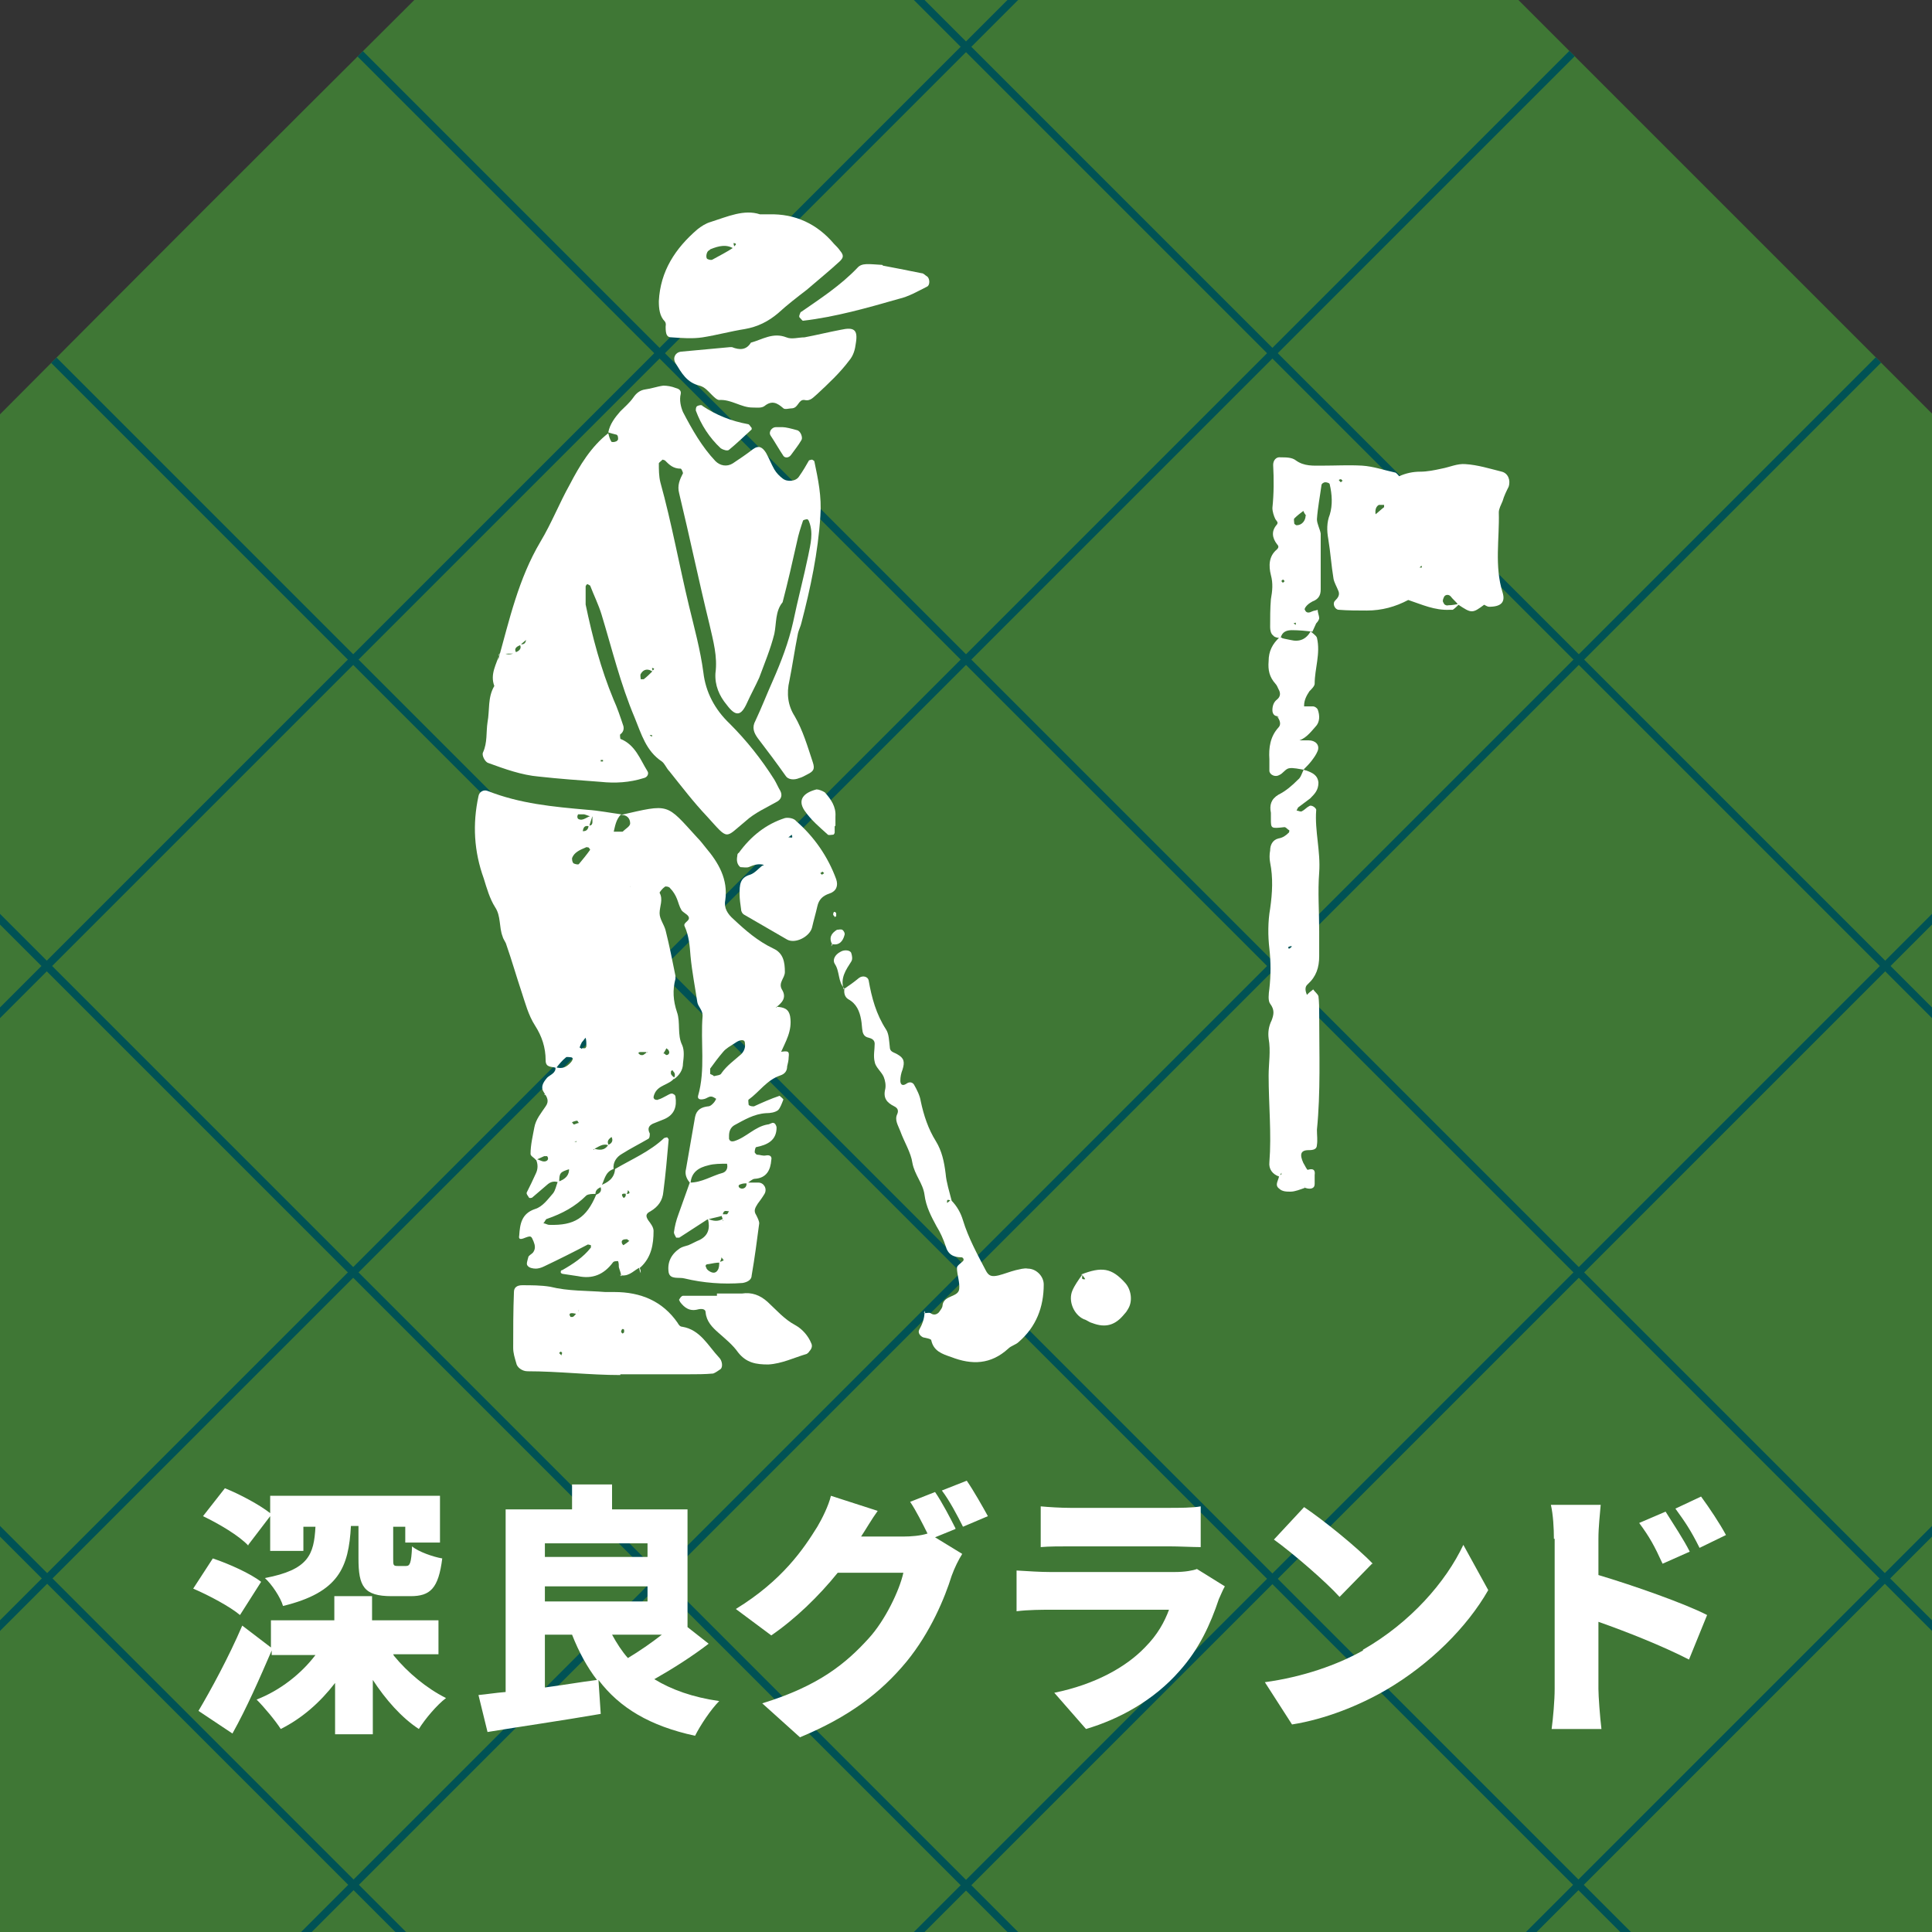
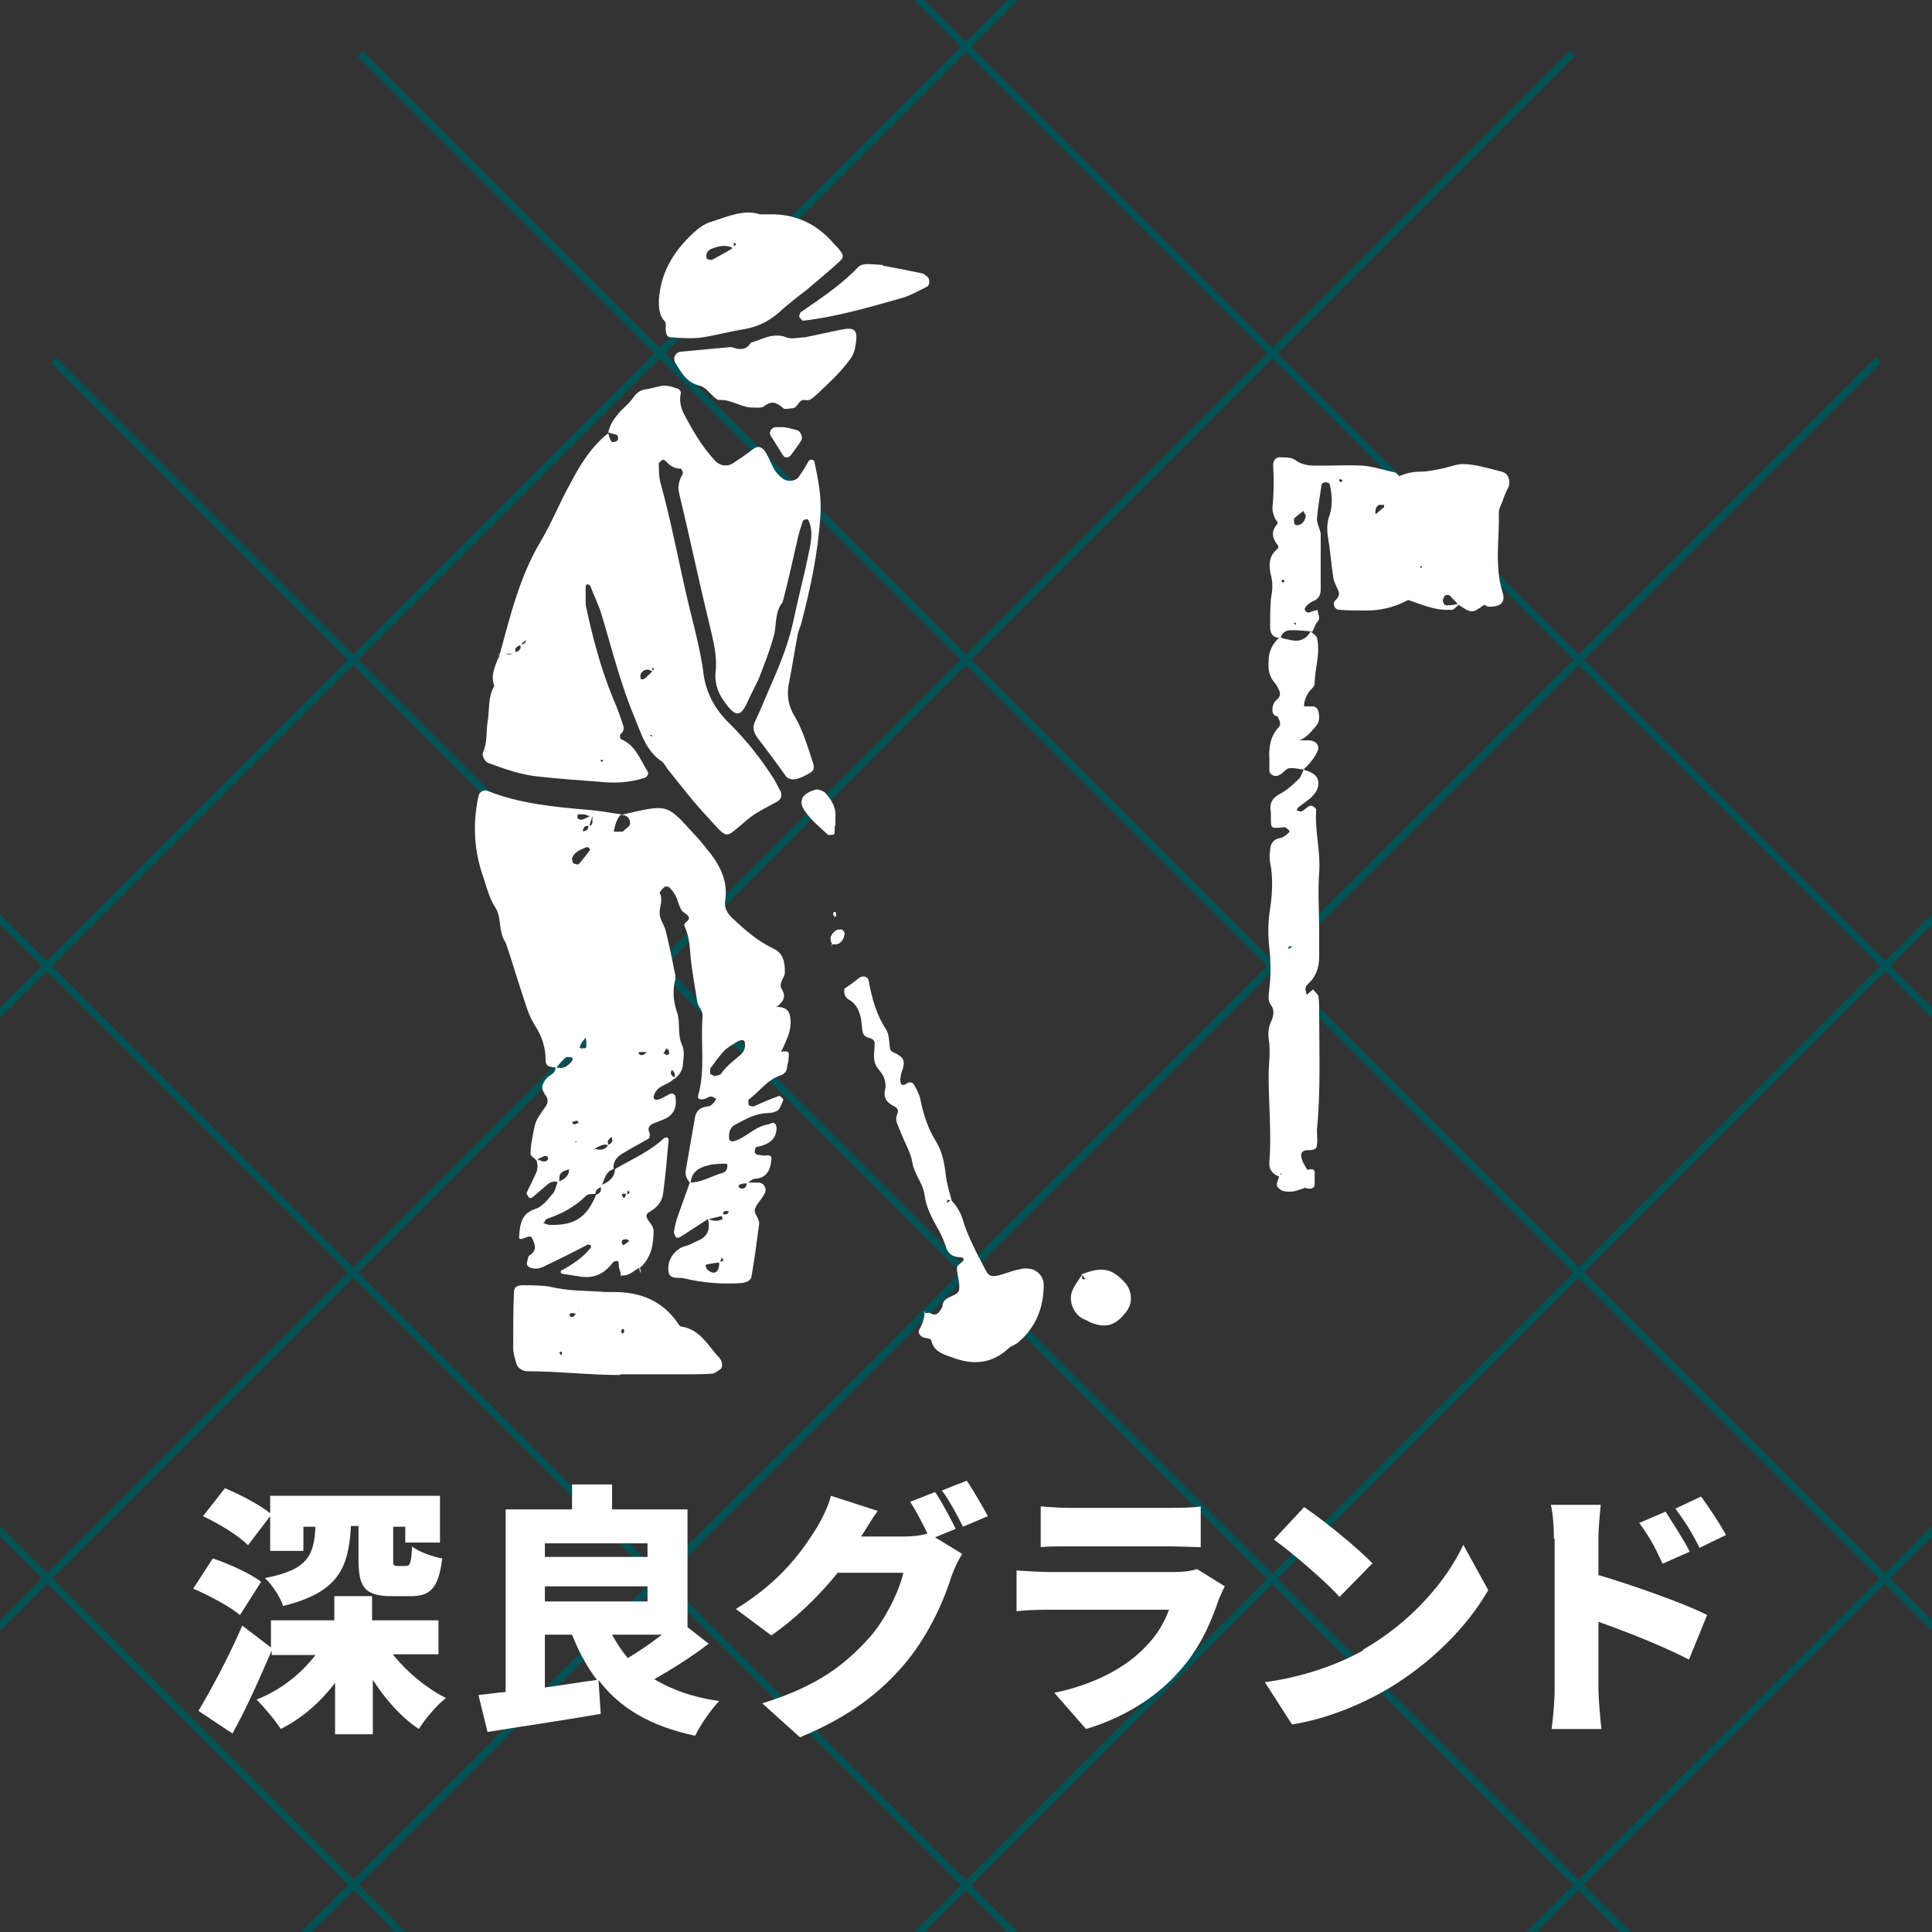
<svg xmlns="http://www.w3.org/2000/svg" id="_レイヤー_1" data-name=" レイヤー 1" width="256" height="256" version="1.1" viewBox="0 0 256 256">
  <rect x="0" y="0" width="256" height="256" fill="#333333" stroke="none" />
  <defs>
    <style>
      .cls-1 {
        stroke: #005255;
      }

      .cls-1, .cls-2, .cls-3 {
        fill: none;
      }

      .cls-1, .cls-3 {
        stroke-miterlimit: 10;
      }

      .cls-4 {
        fill: #3f7735;
      }

      .cls-4, .cls-2, .cls-5 {
        stroke-width: 0px;
      }

      .cls-6 {
        clip-path: url(#clippath);
      }

      .cls-7 {
        clip-path: url(#clippath-1);
      }

      .cls-8 {
        clip-path: url(#clippath-2);
      }

      .cls-3 {
        stroke: #179b5e;
      }

      .cls-5 {
        fill: #fff;
      }
    </style>
    <clipPath id="clippath">
      <path class="cls-2" d="M-75.2,256h-255.3V54.8L-275.7,0h145.8c21.4,21.4,33.4,33.4,54.8,54.8v201.2Z" />
    </clipPath>
    <clipPath id="clippath-1">
      <path class="cls-2" d="M256,256H0V54.9C21.4,33.4,33.4,21.4,54.9,0h146.3c21.4,21.4,33.4,33.4,54.9,54.9v201.1Z" />
    </clipPath>
    <clipPath id="clippath-2">
      <path class="cls-2" d="M577.7,256h-256V54.9c21.4-21.4,33.4-33.4,54.9-54.9h146.3c21.4,21.4,33.4,33.4,54.9,54.9v201.1Z" />
    </clipPath>
  </defs>
  <g class="cls-6">
    <g>
      <line class="cls-3" x1="-250.8" y1="-74" x2="2.8" y2="180.2" />
      <line class="cls-3" x1="-236.9" y1="-87.9" x2="16.6" y2="166.3" />
    </g>
  </g>
  <g>
-     <path class="cls-4" d="M256,256H0V54.9C21.4,33.4,33.4,21.4,54.9,0h146.3c21.4,21.4,33.4,33.4,54.9,54.9v201.1Z" />
    <g class="cls-7">
      <g>
        <g>
          <line class="cls-1" x1="195.4" y1="-61.2" x2="-61.2" y2="195.4" />
          <line class="cls-1" x1="236" y1="-20.6" x2="-20.6" y2="236" />
          <line class="cls-1" x1="276.6" y1="20" x2="20" y2="276.6" />
          <line class="cls-1" x1="317.2" y1="60.6" x2="60.6" y2="317.2" />
          <line class="cls-1" x1="357.8" y1="101.1" x2="101.1" y2="357.8" />
          <line class="cls-1" x1="154.9" y1="-101.8" x2="-101.8" y2="154.9" />
        </g>
        <g>
          <line class="cls-1" x1="-61.2" y1="60.6" x2="195.4" y2="317.2" />
          <line class="cls-1" x1="-20.6" y1="20" x2="236" y2="276.6" />
          <line class="cls-1" x1="20" y1="-20.6" x2="276.6" y2="236" />
          <line class="cls-1" x1="60.6" y1="-61.2" x2="317.2" y2="195.4" />
          <line class="cls-1" x1="101.1" y1="-101.8" x2="357.8" y2="154.9" />
          <line class="cls-1" x1="-101.8" y1="101.1" x2="154.9" y2="357.8" />
        </g>
      </g>
    </g>
    <g>
      <path class="cls-5" d="M31.8,214c-1.3-1.1-4.1-2.6-6.2-3.5l2.6-4c2.1.7,5,2,6.4,3.1l-2.8,4.4ZM52.2,219.4c1.8,2.2,4.3,4.3,6.9,5.6-1.2.9-2.8,2.8-3.6,4.1-2.3-1.5-4.4-3.9-6.1-6.5v7.2h-5v-6.8c-2,2.6-4.4,4.7-7.2,6.1-.7-1.1-2.2-2.9-3.2-3.9,3.1-1.2,5.9-3.4,7.8-5.9h-5.8v-.6c-1.6,3.7-3.3,7.6-5.2,11l-4.5-3c1.6-2.7,4-7.1,5.8-11.3l3.8,2.9v-3.6h8.4v-3.2h5v3.2h8.8v4.5h-6ZM32.9,204.8c-1.2-1.3-3.9-2.9-6-3.9l2.9-3.7c2,.8,4.6,2.2,6,3.3v-2.3h22.5v6.2h-4.6v-2.1h-1.6v4.2c0,.9,0,1,.6,1h1.1c.5,0,.7-.3.8-2.6.8.7,2.8,1.4,4,1.6-.5,4-1.6,5-4.2,5h-2.5c-3.7,0-4.4-1.3-4.4-5v-4.3h-1c-.3,5.5-1.6,8.8-9,10.6-.3-1.1-1.5-2.9-2.4-3.7,5.8-1.1,6.5-3.1,6.7-6.8h-1.6v3.2h-4.4v-4.6l-2.9,3.8Z" />
      <path class="cls-5" d="M93.9,217.8c-2.2,1.7-4.9,3.4-7.2,4.7,2.3,1.4,5.1,2.4,8.6,2.9-1.1,1.1-2.5,3.2-3.2,4.6-6-1.3-10-3.7-12.8-7.4l.3,4.5c-5.2.9-10.8,1.7-15,2.4l-1.2-4.9c1.1-.1,2.3-.3,3.6-.4v-24.2h8.8v-3.3h5.3v3.3h10v15.6l2.8,2.2ZM72.2,204.5v1.8h13.6v-1.8h-13.6ZM72.2,212.2h13.6v-2h-13.6v2ZM72.2,223.6c2.3-.3,4.6-.7,6.9-1-1.3-1.7-2.4-3.7-3.3-6h-3.6v7ZM81.1,216.6c.6,1.1,1.3,2.2,2.1,3.1,1.5-.9,3.1-2,4.5-3.1h-6.6Z" />
      <path class="cls-5" d="M126.6,202.6l-2.7,1.1,3.6,2.2c-.5.8-1,1.8-1.4,2.9-.9,2.9-2.8,7.5-6,11.4-3.4,4.1-7.6,7.3-14.1,10l-5-4.5c7.5-2.3,11.1-5.3,14.1-8.6,2.2-2.4,4.1-6.4,4.6-8.7h-8.7c-2.5,3.1-5.6,6.1-8.8,8.3l-4.7-3.5c6.2-3.8,9-8,10.8-10.9.6-1,1.5-2.8,1.8-4.1l6.2,2c-.8,1.1-1.6,2.5-2.2,3.4h5.6c1,0,2.3-.1,3.2-.4-.7-1.4-1.5-3-2.3-4.2l3.3-1.3c.9,1.3,2.1,3.6,2.7,4.8ZM130.9,200.9l-3.3,1.4c-.7-1.4-1.8-3.5-2.8-4.8l3.3-1.3c.9,1.3,2.2,3.6,2.8,4.7Z" />
      <path class="cls-5" d="M161.5,211.9c-1.1,3.3-2.6,6.6-5.2,9.5-3.4,3.9-8,6.4-12.4,7.7l-4.2-4.8c5.4-1.1,9.5-3.4,12-6,1.7-1.7,2.6-3.4,3.2-5h-15.8c-.9,0-2.9,0-4.4.2v-5.4c1.6.1,3.2.2,4.4.2h16.6c1.3,0,2.4-.2,2.9-.4l3.7,2.3c-.3.5-.6,1.3-.8,1.7ZM141.8,199.8h13.2c1.1,0,3.1,0,4.1-.2v5.4c-1,0-2.9-.1-4.2-.1h-13.1c-1.2,0-2.9,0-3.9.1v-5.4c1,.1,2.7.2,3.9.2Z" />
      <path class="cls-5" d="M180.6,218.6c6.3-3.6,11-9,13.3-13.9l3.3,6c-2.8,4.9-7.7,9.8-13.5,13.2-3.6,2.1-8.1,3.9-12.5,4.6l-3.6-5.6c5.1-.7,9.6-2.3,13-4.2ZM181.8,207.2l-4.3,4.4c-1.8-2-6.2-5.8-8.7-7.6l4-4.3c2.4,1.6,7,5.3,9.1,7.5Z" />
      <path class="cls-5" d="M205.9,203.9c0-1.4-.1-3.2-.4-4.5h6.6c-.1,1.3-.3,2.9-.3,4.5v4.8c4.7,1.4,11.5,3.8,14.4,5.3l-2.4,5.9c-3.5-1.8-8.3-3.7-12-5v8.9c0,.9.2,3.7.4,5.3h-6.6c.2-1.5.4-3.8.4-5.3v-19.9ZM223.9,205.6l-3.6,1.6c-1.1-2.4-1.7-3.5-3.1-5.4l3.5-1.5c1,1.6,2.4,3.7,3.2,5.3ZM228.7,203.4l-3.5,1.7c-1.2-2.4-1.9-3.4-3.2-5.2l3.4-1.6c1.1,1.5,2.5,3.6,3.3,5.1Z" />
    </g>
    <g>
      <path class="cls-5" d="M82.3,169.1c0-.4-.2-.8-.3-1.2,0-.3,0-.5-.1-.8-.2,0-.6,0-.7.2-1.2,1.6-2.7,2.2-4.6,1.8-.7-.1-1.3-.2-2-.3-.1,0-.3-.1-.3-.2,0-.1,0-.3.2-.3,1.4-.8,2.8-1.7,3.8-3,0,0,0-.3,0-.3,0,0-.3-.1-.4-.1-1.9,1-3.9,2-5.8,2.9-.4.2-.8.3-1.1.3-.4,0-.9-.1-1.1-.4-.2-.2,0-.7.1-1.1,0-.2.4-.4.6-.6.4-.5.3-1,.1-1.5-.3-.7-.3-.8-1.1-.5-.7.3-.9.2-.8-.3.1-1.5.3-2.9,2.1-3.5,1-.3,1.7-1.3,2.4-2.1.3-.4.4-1,.6-1.5q1.6-.5,1.5-1.8h.2c0,0-.1.1-.1.1-1.3.4-1.4.5-1.4,1.8-.5-.2-1-.2-1.5.2-.7.6-1.4,1.2-2.1,1.8,0,0-.3.1-.4,0-.1-.2-.4-.5-.3-.7.4-.8.8-1.6,1.2-2.5.3-.6.3-1.3,0-1.9.4,0,.7.3,1.1.3.4,0,.7-.3.4-.7,0,0-.3,0-.4,0-.4.2-.7.3-1.1.5-.2-.3-.7-.5-.7-.8,0-1.2.3-2.4.5-3.5.2-1.1.9-1.9,1.5-2.8.5-.7.2-1.2-.2-1.8h0c-.5-.7-.2-1.3.4-2,.4-.4,1.2-.6,1.1-1.4.9.3,1.5,0,2.1-.7.2-.3.3-.5,0-.6-.2,0-.6-.1-.7,0-.5.4-.9.9-1.3,1.4-.6-.2-1.4,0-1.4-1,0-1.7-.5-3.2-1.4-4.6-.9-1.4-1.3-3-1.8-4.5-.7-2.1-1.3-4.2-2-6.2-.1-.4-.4-.7-.5-1.1-.5-1.3-.2-2.7-1-3.9-.7-1.1-1.1-2.5-1.5-3.8-1.3-3.6-1.5-7.2-.7-10.9.1-.6.7-.9,1.2-.7,4.3,1.7,8.7,2.1,13.2,2.5,1.5.1,3,.4,4.5.6-.7.7-.8,1.6-1,2.4.1.3,0,.3-.2.1l.2-.2c.3,0,.5,0,.8,0,.1,0,.3,0,.4,0,.4-.4,1-.7,1-1.1,0-.7-.5-1.2-1.3-1.1,6.6-1.5,6-1.6,10.2,3,.4.4.7.8,1.1,1.3,1.7,2,3,4.2,2.6,7-.2,1,.3,1.8,1.1,2.5,1.6,1.5,3.2,2.9,5.3,3.9,1.3.6,1.5,1.8,1.5,3.1,0,.8-.9,1.4-.4,2.3.7,1.1,0,1.8-.8,2.4.2.2.2.3,0,.1,0,0,.1-.2.2-.2.8.1,1.5.2,1.7,1.3.3,1.9-.6,3.3-1.3,4.9-.2,0-.4,0-.6,0,0,0,.1,0,.2,0,.1,0,.2-.1.3-.2,1.2-.2,1.3-.1,1.2.7,0,.4-.1.8-.2,1.2,0,.6-.3,1-.9,1.2-1.8.6-2.8,2.2-4.2,3.2-.1,0,0,.6,0,.7.2.2.5.2.7.2,1.1-.5,2.2-1,3.4-1.4,0,0,.5.4.5.5-.2.5-.4,1.1-.7,1.4-.4.3-1,.4-1.6.4-1.6.1-2.9.9-4.2,1.6-.5.3-.7.8-.7,1.4,0,.1,0,.3,0,.4.1.3.3.4.7.3,1.6-.5,2.7-1.9,4.4-2.2.3,0,.6-.3.8-.2.2,0,.4.4.4.6,0,1.7-1.2,2.3-2.7,2.6-.1,0-.2.4-.2.7,0,0,.2.3.3.3.4,0,.8.2,1.2.1.6-.1.8.2.7.6-.1,1.3-.6,2.4-2.2,2.5-.3,0-.7.4-1,.6-.3,0-.5,0-.8.1-.4.1-.4.3-.2.5,0,0,.2.1.3.1.4,0,.7-.3.6-.8.5,0,1.1,0,1.6,0,.7,0,1.2.8.8,1.5-.3.5-.6.9-.9,1.3-.3.5-.6.9-.2,1.5.2.4.4.8.4,1.1-.3,2.3-.6,4.6-1,6.9,0,.6-.6.9-1.2,1-2.6.2-5.2,0-7.7-.6-.7-.2-1.9.2-2.1-.8-.2-1.3.3-2.4,1.5-3.2.3-.2.8-.3,1.1-.4.5-.2,1-.5,1.5-.7,1.2-.6,1.4-1.6,1.1-2.8.7.3,1.3.4,2,0v.3c.1,0,0-.2,0-.2-.1-.2-.2-.5-.2-.7.2,0,.5,0,.7,0,.1,0,.2-.3.3-.4-.2,0-.5-.1-.6,0-.2.1-.2.4-.3.6-.7.2-1.3.3-2,.5-1.2.8-2.5,1.6-3.7,2.4-.1,0-.3,0-.4,0-.1-.2-.3-.5-.3-.7.1-.8.3-1.6.6-2.4.5-1.4,1-2.8,1.5-4.2,1.6,0,2.9-.9,4.4-1.3.5-.2.7-.7.5-1.3,0,0,.2,0,0,.1-.8,0-1.7,0-2.4.2-1.3.3-2.3.9-2.4,2.4-.5-.5-.8-1.2-.6-1.9.4-2.3.8-4.6,1.2-6.9.2-1,.9-1.3,1.7-1.4.3,0,.5-.2.7-.4.2-.2.3-.4.4-.6-.2-.1-.4-.3-.7-.3-.3,0-.5.2-.8.3-.7.2-1,0-.9-.4,1-3.5.3-7.1.6-10.6,0-.8-.6-1.2-.7-1.8-.3-2-.7-4-.9-6.1-.1-1.3-.2-2.7-.8-4-.2-.5.9-.7.5-1.3-.2-.3-.7-.5-.9-.8-.3-.5-.4-1-.6-1.5-.2-.5-.5-1-.9-1.4-.1-.2-.6-.3-.7-.2-.3.2-.7.7-.7.8.5.9,0,1.8,0,2.7,0,.8.6,1.5.8,2.3.5,2,.9,4,1.3,6,0,.1,0,.3,0,.4-.4,1.5-.3,2.9.2,4.4.5,1.4,0,3,.7,4.4.3.7.2,1.6.1,2.4,0,.9-.5,1.6-1.2,2.1,0-.2.2-.5.1-.7,0-.2-.2-.3-.3-.5,0,0-.2.1-.2.2,0,0,0,.3,0,.3.1.2.3.4.5.5-.7,1-2.2.9-2.7,2.2-.1.3-.2.5.1.7.1,0,.3.1.4,0,.4-.1.7-.3,1.1-.5.2-.1.5-.3.7-.3.2,0,.5.2.5.4.2,1.3-.1,2.4-1.5,3-.5.2-1,.4-1.5.6-.6.3-.7.7-.4,1.3,0,.2,0,.6-.2.7-1.2.7-2.4,1.3-3.5,2-.7.4-1.2,1.1-1.1,2-1.2.4-1.2,1.6-1.7,2.4-.4.2-.7.4-.7.9-.4,0-.9,0-1.2.2-1.5,1.5-3.2,2.4-5.2,3.1-.2,0-.3.4-.5.6.3,0,.5.2.8.2,3.3.1,4.9-.9,6.2-4,.6-.2.8-.6.5-1.2,1-.4,1.9-.9,2-2.2,2.2-1.3,4.6-2.3,6.5-4.1,0,0,.3-.1.4-.1,0,0,.2.2.2.3-.2,2.3-.4,4.6-.7,6.9-.1,1.2-.7,2-1.7,2.6-.6.3-.7.6-.3,1.2.3.4.7.9.7,1.4,0,1.8-.3,3.5-1.7,4.8h0c-.8.3-1.4,1.2-2.5,1.1h0ZM78.1,109.5c-.7-.2-.8.2-.9.7h-.2c0,.1,0-.1,0-.1q.9.2,1-.7c.3,0,.5-.1.5-.5,0-.2,0-.5,0-.7-.4,0-.7-.2-1.1-.3-.2,0-.5,0-.8,0,0,0-.1.2-.1.3,0,0,0,.2.1.3.7.4,1.2-.4,1.9-.4-.1.4-.3.9-.4,1.3ZM83.5,117.4c0,.1-.1.2-.1.4,0,0,0,.2,0,.3,0-.2,0-.4,0-.6h.3c0,0-.2,0-.2,0ZM86.5,137c-.1,0-.2,0-.3,0,0,0,.1,0,.2,0,0-.1.2-.2.2-.3,0,0,0-.1,0-.2,0,.2,0,.4,0,.7ZM98.9,142c-.2.2-.3.2-.3-.1,0,0,.2,0,.3,0,0,0,0-.1,0-.2,0,.1,0,.2,0,.3ZM81.1,150.6c-.4.3-.8.6-.4,1.2-.8-.4-1.4.2-2.1.5.3.2,0-.1.1-.1.7.2,1.4.3,1.9-.5.5-.2.7-.6.4-1.1,0,0,.1,0,.1,0ZM83,158.2c-.5-.1-.8,0-.4.5.1.1.4-.2.3-.5.3,0,.8,0,.3-.5,0,.2-.1.4-.2.6ZM85.6,139.4c-.2,0-.5,0-.7,0-.4,0-.4.2,0,.4,0,0,.2,0,.3,0,.2-.1.4-.3.6-.4,0,0-.1-.1-.2-.2.3,0,.4,0,0,.3ZM95.4,167.3c-.5,0-1,.1-1.5.2-.4,0-.5.2-.3.5,0,.1.1.2.2.3.5.4,1,.5,1.3,0,.2-.3.2-.7.2-1.1.2,0,.4-.1.6-.2l-.3-.4c0,.2-.1.4-.2.6ZM94.6,142.6c.3-.1.9-.1,1-.4.7-1,1.7-1.7,2.6-2.5.4-.4.6-.9.5-1.5,0-.5-.6-.5-1.3,0-.6.4-1.2.7-1.6,1.2-.6.7-1.2,1.5-1.7,2.2,0,.1,0,.4,0,.7,0,0,.2.1.4.2ZM78,112.3c-.1,0-.3-.1-.4,0-.7.3-1.5.6-1.8,1.4,0,.2,0,.5.2.7.2.1.6.2.7.1.5-.6,1-1.2,1.5-1.9,0,0-.1-.2-.2-.3ZM77.1,138.9c.1,0,.3,0,.4,0,.1,0,.2-.2.2-.3,0-.4,0-.7-.1-1.1-.2.2-.3.4-.5.6-.1.2-.2.4-.3.7,0,0,.2.1.3.2ZM83.1,164.2c-.5,0-.8.1-.7.5,0,.1.2.3.2.3.3-.2.6-.4.8-.6-.1,0-.2-.1-.3-.2ZM88,139.6c.1,0,.2.2.3.2.3,0,.5-.3.3-.6,0-.1-.2-.2-.3-.3-.1.2-.2.4-.4.7ZM76,149c.2,0,.5-.2.7-.2,0,0-.2-.3-.2-.3-.2,0-.5.1-.7.2,0,.1.2.2.2.3ZM76.4,151.4v-.2s-.3.1-.3.1h.3ZM100.1,135.5h-.2c0-.1,0,0,0,0h.2ZM75.1,115.5v.2c-.1,0,0,0,0,0v-.2ZM71.7,108.4v-.2c.1,0,0,0,0,0v.2Z" />
      <path class="cls-5" d="M66,87.5c1.5-5.4,2.7-10.8,5.6-15.7,1.5-2.5,2.5-5.1,3.9-7.6,1.3-2.5,2.8-5,5.1-6.8.1.4.2.8.4,1.1,0,.1.4.1.6,0,.1,0,.3-.2.3-.3,0-.2,0-.5-.2-.6-.4-.1-.8-.2-1.1-.3.2-1.1.9-2,1.6-2.8.6-.6,1.2-1.1,1.7-1.8.4-.6.9-1,1.6-1.1.8-.1,1.6-.4,2.4-.5.5,0,1.1.1,1.6.3.4.1.8.3.7.8-.2.8,0,1.7.3,2.4,1.2,2.3,2.5,4.6,4.3,6.5.6.6,1.5.8,2.3.3.9-.6,1.8-1.2,2.7-1.9.7-.5,1.2-.3,1.7.5.4.7.7,1.5,1.1,2.2.3.5.7.9,1.1,1.2.6.5,1.8.4,2.2-.3.5-.7.9-1.4,1.3-2.1,0,0,.3-.1.4-.1,0,0,.2.1.3.2.5,2.4,1,4.7.8,7.3-.3,4.8-1.3,9.5-2.5,14.1-.1.5-.4,1-.5,1.6-.4,2-.7,4.1-1.1,6.1-.4,1.7-.2,3.3.7,4.7,1.1,1.9,1.7,4,2.4,6.1.3.9.1,1.2-.7,1.6-.4.2-.7.4-1.1.5-.7.3-1.5.2-1.8-.3-1.2-1.7-2.4-3.3-3.7-5-.5-.7-.8-1.4-.3-2.3.8-1.7,1.5-3.5,2.3-5.3,1.1-2.5,2.1-5.1,2.7-7.8.6-2.9,1.4-5.9,2-8.8.3-1.5.7-3,.1-4.5,0-.1-.2-.3-.2-.3-.2,0-.6.1-.6.2-.3.9-.6,1.8-.8,2.8-.6,2.7-1.2,5.3-1.9,8-1,1.2-.8,2.8-1.1,4.2-.5,2-1.3,3.9-2,5.8-.5,1.1-1.1,2.2-1.6,3.3-.8,1.8-1.5,1.9-2.7.3-1-1.2-1.6-2.6-1.5-4.2.3-2.2-.3-4.3-.8-6.5-1.4-5.7-2.6-11.5-4-17.3-.3-1.1.1-1.9.5-2.7,0-.1-.2-.6-.3-.6-1,0-1.5-.5-2.1-1.1,0,0-.3-.1-.3-.1-.2.2-.5.4-.5.5,0,.8,0,1.7.2,2.5,1.5,5.4,2.5,11,3.8,16.4.7,2.9,1.5,5.8,1.9,8.8.3,2.6,1.5,4.9,3.5,6.8,2.2,2.2,4.2,4.7,5.9,7.4.3.5.5,1,.8,1.5.3.6.1,1.1-.4,1.4-1.4.8-3,1.5-4.2,2.6-2.8,2.3-2.2,2.6-5.1-.6-1.8-1.9-3.4-4-5-6-.4-.4-.6-1-1-1.3-2.1-1.4-2.7-3.6-3.6-5.8-1.9-4.5-3-9.1-4.4-13.7-.4-1.3-1-2.5-1.5-3.8,0,0-.3-.2-.4-.2,0,0-.2.2-.2.3,0,.8,0,1.6,0,2.4.9,4.3,2,8.5,3.7,12.6.5,1.1.9,2.3,1.3,3.5.1.4,0,.8-.4,1.1-.1,0,0,.6,0,.6,2,.8,2.6,2.7,3.6,4.3.2.3,0,.8-.5.9-1.9.6-3.8.7-5.7.5-2.7-.2-5.5-.4-8.2-.7-2.3-.2-4.5-1-6.7-1.8-.4-.1-.9-1-.7-1.4.6-1.3.4-2.7.6-4,.3-1.6,0-3.3.9-4.8-.6-1.6.3-2.9.7-4.3.2,0,.5-.1.7,0,.5.2,1,.1,1.5-.2.5-.2.8-.6.4-1.1.5.2.9,0,.9-.6,0,0,.2,0,.3,0,0,0-.1,0-.2,0-.3.3-.6.5-.9.8-.5.2-.9.5-.4,1.1-.8,0-1.6,0-2.4.1ZM86.5,89c-.6-.4-1.2-.4-1.6.3-.1.2,0,.5,0,.7.1,0,.3,0,.4,0,.4-.3.8-.7,1.1-1,0-.2.6-.4,0-.5,0,.2.1.4.2.6ZM86.4,97.4h-.3c0,.1.3.2.3.2v-.2ZM79.9,100.9c0,0,0-.2,0-.2-.1,0-.2,0-.3,0,0,0,0,.2,0,.2.1,0,.2,0,.3,0ZM96.4,86h.2c0,.1,0,0,0,0h-.2Z" />
      <path class="cls-5" d="M169.8,84.6c-.4-.1-.9-.1-1.1-.4-.3-.2-.4-.7-.4-1.1,0-1.2,0-2.5.1-3.7.2-1.1.3-2.1,0-3.2-.3-1.2-.3-2.5.8-3.4.2-.2.3-.4,0-.7-.6-.8-.8-1.7,0-2.6.2-.3,0-.4-.2-.7-.2-.4-.4-1-.4-1.5.2-1.9.2-3.8.1-5.7,0-.6.4-1.1,1-1,.7,0,1.5,0,2,.4,1.1.8,2.3.7,3.5.7,1.8,0,3.5-.1,5.3,0,1.5.1,2.9.6,4.3.9.2,0,.4.3.6.5h0c.9-.4,1.8-.6,2.8-.6.9,0,1.9-.2,2.8-.4,1.1-.2,2.1-.7,3.2-.6,1.6.1,3.2.6,4.8,1,.8.2,1.2,1.1.9,2-.3.6-.6,1.2-.8,1.9-.2.5-.5,1-.5,1.5.1,3.5-.6,7.1.5,10.6.4,1.3-.2,1.9-1.8,1.9-.2,0-.5-.2-.7-.3-.2,0-.4,0-.6,0,0,0-.1,0-.2,0,.3,0,.6,0,.9,0-1.6,1.2-1.7,1.2-3.5,0-.3-.4-.7-.7-1-1.1-.3-.3-.8-.2-.9.2-.1.2-.2.5,0,.7,0,.2.4.4.6.3.5,0,1-.1,1.5-.2-.3.3-.6.6-.9.8,0,0-.3,0-.4,0-2,.1-3.7-.7-5.5-1.3-1.7.9-3.5,1.4-5.5,1.4-1.2,0-2.5,0-3.7-.1-.5,0-.9-.8-.5-1.2.4-.4.7-.8.4-1.4-.2-.5-.5-1-.6-1.5-.3-1.8-.4-3.5-.7-5.3-.2-1.1-.2-2.2.2-3.2.4-1.3.3-2.7,0-4,0-.2-.4-.3-.6-.3-.2,0-.5.2-.5.4-.2,1.5-.5,3-.6,4.5,0,.6.4,1.3.5,1.9,0,1.4,0,2.7,0,4.1,0,1.1,0,2.2,0,3.3,0,.8-.3,1.3-1.1,1.6-.2.1-.5.3-.7.5-.2.2-.4.5-.3.6.2.5.6.4,1,.2.2-.1.5-.1.7-.2,0,.4.2.8.2,1.1,0,.2-.2.5-.4.7-.2.4-.3.7-.5,1.1h.1c-.9-.1-1.9-.2-2.8-.2-.7,0-1.3.2-1.5,1h.2ZM182.2,68.2c.4-.3.8-.7,1.2-1,0,0,0-.2,0-.3-.2,0-.6,0-.7,0-.5.3-.5.9-.4,1.4-.1,0-.2,0-.3,0,0,0-.1,0-.2,0,.1,0,.3-.1.4-.2ZM173.1,68.4c-.1-.2-.3-.4-.4-.7-.4.3-.8.6-1.2,1-.1.1,0,.5,0,.7,0,0,.2.2.3.2.7,0,1.2-.6,1.2-1.3ZM177.6,63.9c.1,0,.2-.1.3-.2,0,0-.2-.2-.2-.2,0,0-.2,0-.3.1,0,0,.1.2.2.2ZM171.4,82.6l.3.2v-.3s-.3.1-.3.1ZM185.7,77.5v.2c-.1,0,0,0,0,0v-.2ZM170.2,77c0,0-.1-.2-.2-.2,0,0-.2.1-.2.2,0,0,.1.2.2.2,0,0,.2-.1.2-.2ZM188.3,75l-.2.2h.3s0-.2,0-.2Z" />
      <path class="cls-5" d="M172.9,157.4c-.6.2-1.3.5-1.9.5-.5,0-1.1,0-1.5-.4-.7-.5,0-1.2,0-1.8.1,0,.2,0,.3-.1,0,0,0-.1,0-.2-.1.2-.2.3-.3.5-.9-.3-1.4-1-1.3-1.9.3-3.8-.1-7.6-.1-11.5,0-1.6.3-3.2,0-4.9-.1-.8,0-1.6.4-2.4.3-.8.4-1.4-.2-2.2-.3-.4-.2-1.3-.1-2,.2-1.8.2-3.5,0-5.3-.2-1.7-.2-3.6.1-5.3.3-2.1.4-4.1,0-6.1-.1-.5-.1-1.1,0-1.6,0-.7.3-1.4,1.1-1.6.6-.1,1-.4,1.4-.8,0,0,.1-.3,0-.3-.2-.1-.4-.4-.6-.4-1.8.2-1.8.2-1.8-1.1,0-.3,0-.6,0-.8-.2-1,0-1.8,1-2.4,1-.5,1.8-1.2,2.6-2,.4-.3.5-.9.8-1.4,0,0-.1.1-.1.1.1,0,.3.1.4.1.8.3,1.5.6,1.6,1.6,0,1-.5,1.5-1.1,2.1-.5.4-1.1.8-1.6,1.2,0,0-.1.2-.2.4.2,0,.5.2.7.1.4-.2.6-.5,1-.7.3-.2,1,.3.9.6-.2,2.7.6,5.4.4,8.2-.2,2.6,0,5.2,0,7.8,0,1.1,0,2.2,0,3.3,0,1.5-.4,2.7-1.5,3.7-.5.4-.3,1-.1,1.5-.2,0-.4,0-.6,0,0,0,.1,0,.2,0,.1,0,.2,0,.3,0,0,0,.2-.2.3-.3.2-.2.4-.3.6-.5.2.3.6.6.7.9.1.8.1,1.6.1,2.5,0,5.1.2,10.2-.3,15.2,0,.7.1,1.4,0,2,0,.6-.5.7-1.1.7-1.1,0-1.2.6-.7,1.7.2.3.5,1,.6.9.7-.2,1,0,.9.7,0,.4,0,.8,0,1.2,0,.6-.6.8-1.5.4h.2c0-.1-.1,0-.1,0ZM171,125.4c0,0-.2,0-.3.1,0,0,0,.2.1.2.1,0,.3-.2.4-.3,0,0-.2,0-.3-.1Z" />
      <path class="cls-5" d="M122.5,174c.3,0,.6-.1.8,0,.4.3.8.2,1.1-.1.2-.3.5-.6.5-1,.2-1.3,2.1-1,2.2-2.1.1-.9-.3-1.9-.3-2.8,0-.3.5-.6.8-.9.2-.2,0-.5-.2-.5-1.1,0-1.8-.4-2.1-1.5-.3-.9-.7-1.8-1.2-2.6-.7-1.3-1.4-2.6-1.6-4.2-.2-1.5-1.3-2.6-1.6-4.2-.2-1.4-1.1-2.8-1.6-4.2-.3-.8-.8-1.5-.4-2.3.2-.5,0-.8-.4-1-1-.5-1.5-1.1-1.2-2.3.1-.5,0-1.1-.2-1.6-.3-.7-1.1-1.3-1.2-2-.2-.8,0-1.6,0-2.4,0-.5-.4-.7-.8-.8-.5-.1-.7-.4-.8-.8-.1-.5-.1-1.1-.2-1.6-.2-1.1-.6-2.1-1.7-2.7-.5-.3-.6-.9-.5-1.4h0c.6-.4,1.3-.9,1.9-1.4.5-.4,1.2-.2,1.3.3.4,2.3,1,4.5,2.3,6.5.4.6.4,1.5.5,2.3,0,.7.5.7,1,1,.9.5,1,1,.7,2-.2.5-.3,1-.3,1.5,0,.4.2.8.8.4.4-.3.8-.2,1,.1.4.7.8,1.5.9,2.2.4,1.9,1,3.7,2,5.3.8,1.3,1.1,2.7,1.3,4.3.1,1.2.5,2.4.8,3.6-.3,0-.7-.4-.6.3l.5-.4c.8.8,1.3,1.7,1.6,2.7.7,2.3,1.9,4.5,3,6.6.4.8.8.9,1.7.7.8-.2,1.5-.5,2.3-.7.5-.1,1.1-.3,1.6-.2,1.1,0,2.1,1,2.1,2.1,0,3-1,5.6-3.3,7.6-.4.4-1,.5-1.4.9-2.3,2.1-4.8,2.2-7.6,1.1-1.2-.4-2.3-.8-2.6-2.2,0-.2-.7-.3-1.1-.4-.4-.2-.7-.6-.5-1,.4-.7.7-1.5.7-2.3h-.1Z" />
      <path class="cls-5" d="M100.8,28.4c.6,0,.9,0,1.1,0,3.5-.1,6.4,1.3,8.6,3.9.3.3.6.6.8.9.5.6.5.9,0,1.4-1.4,1.3-2.9,2.5-4.4,3.8-1.3,1-2.6,2-3.8,3.1-1.3,1.1-2.7,1.8-4.4,2.1-1.9.3-3.7.8-5.6,1.1-1.3.2-2.7.1-4.1,0-.6,0-.8-.3-.8-1.4,0-.2.1-.4-.1-.7-.7-.7-.8-1.7-.8-2.7.2-4,2.2-7,5.1-9.5.5-.4,1.1-.8,1.8-1,2.2-.7,4.4-1.7,6.5-1ZM97.3,33c-1-.7-2.1-.4-3.1,0-.1,0-.2.2-.3.2-.3.2-.4.9-.2,1.1.2.1.5.2.7.1.9-.5,1.9-1,2.8-1.6,0-.2.7-.5,0-.6,0,.2.1.5.2.7ZM92.3,35.6h.2c0,.1,0,0,0,0h-.2Z" />
      <path class="cls-5" d="M82.2,182.2c-4.1,0-8.2-.5-12.3-.5-.7,0-1.4-.5-1.5-1.1-.2-.7-.4-1.3-.4-2,0-2.5,0-4.9.1-7.4,0-.6.4-.9,1.1-.9,1.2,0,2.5,0,3.7.2,2.4.6,4.8.5,7.3.7.4,0,.8,0,1.2,0,3.5,0,6.4,1.2,8.4,4.1.1.2.3.5.6.5,2.4.4,3.4,2.5,4.9,4.1.4.4.5,1.2.2,1.5-.3.2-.7.5-1,.6-1.1.1-2.2.1-3.3.1-3,0-6,0-9,0ZM76.5,174.1c-.2,0-.5-.1-.7-.1-.4,0-.4.2-.2.5,0,0,.3,0,.3,0,.2-.1.3-.3.5-.5.1,0,.2-.2.3-.3,0,0,0-.2,0-.2,0,.2-.1.4-.2.6ZM74.5,179.3c0,0-.1-.2-.2-.2,0,0-.2.1-.2.2.1.1.2.2.3.3,0,0,0-.2.1-.3ZM82.5,176.7c0,0,.2-.1.2-.2,0-.1,0-.3,0-.3-.2-.2-.3-.1-.4.2,0,0,0,.2.2.3ZM76.1,179.3h-.2c0-.1,0,0,0,0h.2Z" />
      <path class="cls-5" d="M97,46c1,.4,1.9.4,2.5-.6,1.5-.4,2.9-1.4,4.7-.7.7.3,1.6,0,2.4,0,1.6-.3,3.2-.7,4.8-1,1.8-.4,2.3,0,2,1.8-.1.8-.3,1.6-.9,2.3-1.2,1.6-2.7,3-4.2,4.4-.5.4-.9,1-1.7.8-.8-.1-.8,1-1.6,1.1-.4,0-1,.2-1.2,0-.8-.7-1.5-1.1-2.5-.3-.4.3-1,.2-1.6.2-1.5,0-2.8-1.1-4.4-1-.3,0-.7-.4-1-.7-.5-.5-.9-1-1.6-1.2-1.7-.4-2.4-1.7-3.2-3-.4-.7,0-1.4.7-1.5,2.2-.2,4.4-.4,6.5-.6Z" />
-       <path class="cls-5" d="M101.2,114.6c-.7-.2-1.3,0-2,.3-.3.1-.8,0-1.1,0-.5-.4-.5-1-.4-1.5,0-.1,0-.3.2-.4,1.6-2.2,3.6-3.8,6.1-4.6.4-.1,1.2,0,1.5.4,2.4,2.1,4.2,4.7,5.3,7.7.3.9,0,1.6-.9,1.9-.9.3-1.4.8-1.6,1.7-.2.9-.5,1.9-.7,2.8-.3,1.2-2.2,2.2-3.3,1.6-1.9-1.1-3.8-2.2-5.7-3.3-.2-.1-.4-.4-.4-.7-.1-.7-.2-1.4-.2-2,0-1.2,0-2.2,1.4-2.6.6-.2,1.1-.8,1.6-1.2h.1c0-.1,0,0,0,0ZM104.4,111c.2-.2.8.3.5-.4-.2.2-.4.3-.6.5.2.3.1.3-.1.1,0,0,.1-.1.2-.2ZM109.2,115.7c0,0-.2-.2-.2-.2,0,0-.2.1-.3.2,0,0,.2.2.2.2,0,0,.2-.1.3-.2Z" />
-       <path class="cls-5" d="M95,171.4c1.1,0,2.2,0,3.3,0,1.3-.2,2.4.2,3.4,1.1,1.2,1.1,2.2,2.3,3.7,3.1.9.5,1.7,1.4,2.1,2.4.2.4,0,.8-.3,1.1,0,.1-.2.2-.3.3-1.7.5-3.3,1.3-5.1,1.4-1.6,0-2.9-.2-4-1.6-.7-1-1.7-1.8-2.6-2.6-.8-.7-1.6-1.5-1.7-2.7,0-.5-.6-.5-1-.4-1.1.3-1.8-.2-2.4-1,0-.1-.2-.3-.1-.3.1-.2.3-.5.5-.5,1.5,0,3,0,4.5,0h0Z" />
      <path class="cls-5" d="M172.8,93.6c.4,0,.8,0,1.2,0,.2,0,.5.2.6.4.3.8.3,1.7-.3,2.3-.7.8-1.4,1.7-2.5,1.9,0,.3,0,.6,0,.9,0-.3,0-.6,0-1,.5,0,1.1,0,1.6,0,.9,0,1.5.6,1.2,1.4-.2.5-.5.9-.8,1.3-.3.4-.7.8-1.1,1.2h.1c-.7-.1-1.4-.3-2-.2-.5.1-.8.7-1.3.9-.5.3-1.2,0-1.3-.5,0-.5,0-1.1,0-1.6-.1-1.5.1-3,1.2-4.2.4-.4.2-1-.2-1.5l.3.2-.2-.2c-.5,0-.7-.4-.7-.8,0-.6.2-1.1.6-1.4.5-.4.5-.9.2-1.4-.1-.2-.2-.5-.4-.7-.8-.9-1-1.8-.9-3,0-1.3.5-2.3,1.5-3.2h-.2c.5.2,1.1.3,1.6.4,1.2.3,2.1-.1,2.7-1.2h-.1c.3.3.8.6.9.9.5,2.1-.3,4.1-.3,6.1,0,.3-.4.7-.7,1-.4.6-.7,1.2-.7,1.9v.2c0,0-.1-.2-.1-.2Z" />
      <path class="cls-5" d="M117,35.2c1.1.2,3.1.6,5.1,1,.3,0,.5.3.7.4.4.2.5,1.2,0,1.4-1.2.6-2.4,1.3-3.7,1.6-4.2,1.2-8.4,2.4-12.7,2.9-.1,0-.3-.3-.5-.5,0,0,0-.3.1-.4,0-.1.1-.3.2-.3,2.6-1.8,5.2-3.5,7.4-5.8.6-.7,1.5-.5,3.3-.4Z" />
      <path class="cls-5" d="M143.2,168.9c2.8-1.1,4.1-.9,5.9,1.1.8.9,1,2.4.4,3.4-.1.2-.3.5-.5.7-1.2,1.5-2.5,1.9-4.3,1.2-.4-.1-.7-.4-1.1-.5-1.3-.6-2.1-2.4-1.5-3.8.3-.7.8-1.4,1.3-2.1.1.2-.3.7.4.6-.1-.2-.3-.4-.4-.6Z" />
-       <path class="cls-5" d="M99.6,56.5c0,.1,0,.3,0,.4-1,.9-1.9,1.8-3,2.7-.2.2-.8,0-1.1-.2-1.5-1.4-2.6-3.1-3.3-5,0-.2,0-.5.2-.6.2-.1.6-.2.7,0,1.8,1.2,3.8,2,6,2.4.2,0,.3.3.5.5Z" />
      <path class="cls-5" d="M110.6,109.5c0,.3,0,.5,0,.8,0,.1-.1.3-.2.3-.2,0-.6.1-.7,0-1.1-1-2.2-1.9-3.1-3.2-1-1.5,0-2.4,1.6-2.8.3,0,.8.2,1.1.4.8.9,1.5,1.9,1.4,3.2,0,.4,0,.8,0,1.2,0,0,0,0,0,0Z" />
      <path class="cls-5" d="M103.7,56.6c.4,0,1.2.2,1.9.4.5.1.8,1,.6,1.3-.4.7-.9,1.3-1.4,2-.3.4-.8.4-1,.1-.6-.9-1.1-1.8-1.7-2.7-.3-.5.2-1.1.7-1.1.1,0,.3,0,.8,0Z" />
-       <path class="cls-5" d="M111.9,131c-.9-.9-.6-2.3-1.3-3.3-.3-.5,0-1.2.8-1.6.5-.3,1.3-.2,1.4.2.1.3.2.8,0,1.1-.7,1.1-1.5,2.2-1,3.7h0Z" />
      <path class="cls-5" d="M110.3,125.2c-.5-.9-.2-1.5.6-2,.2,0,.5-.1.7,0,.2.1.4.5.3.7-.2.8-.7,1.4-1.6,1.2h0Z" />
      <path class="cls-5" d="M110.6,121.5c0-.1-.2-.2-.2-.3,0-.4.2-.5.4-.2,0,0,0,.2,0,.4,0,0-.2.1-.3.2Z" />
      <path class="cls-5" d="M84.7,167.9c0,.3.1.6.2.8,0-.2,0-.4-.1-.6,0-.1,0-.2,0-.4h0Z" />
      <polygon class="cls-5" points="82.3 169 82.1 168.9 82.3 169.1 82.3 169" />
      <polygon class="cls-5" points="72.2 145 72.1 145.1 72.3 145.1 72.2 145" />
      <polygon class="cls-5" points="122.6 173.9 122.5 173.7 122.5 174 122.6 173.9" />
      <path class="cls-5" d="M110.2,125.1c0,0,0,.2-.1.3,0,0,.1-.1.2-.2h0Z" />
    </g>
  </g>
  <g class="cls-8">
    <g>
      <line class="cls-3" x1="235.4" y1="92.3" x2="489.6" y2="346.5" />
      <line class="cls-3" x1="221.5" y1="106.1" x2="475.7" y2="360.3" />
      <line class="cls-3" x1="207.7" y1="120" x2="461.9" y2="374.2" />
      <line class="cls-3" x1="249.3" y1="78.4" x2="503.5" y2="332.6" />
    </g>
  </g>
</svg>